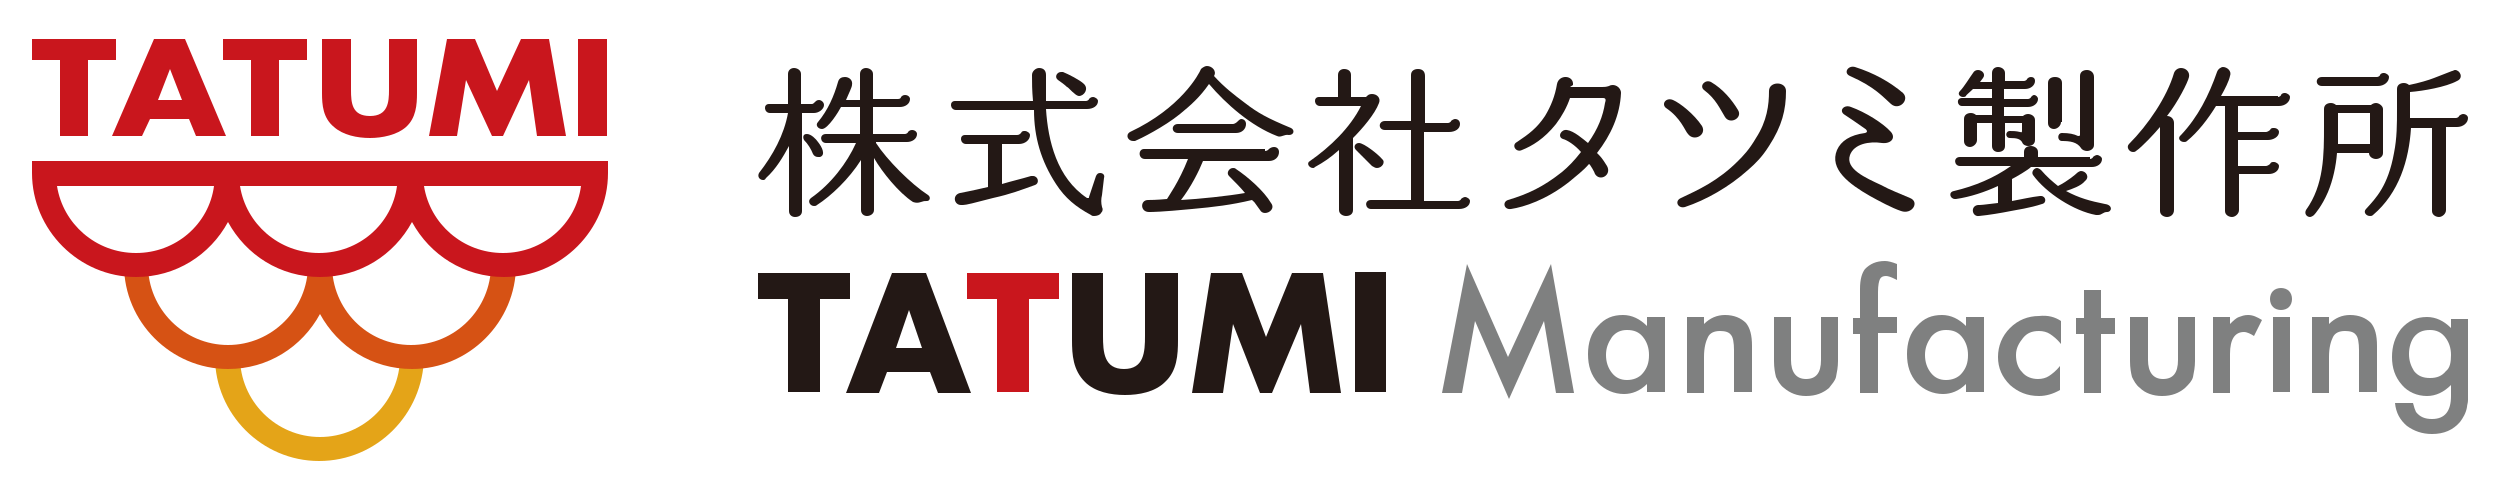
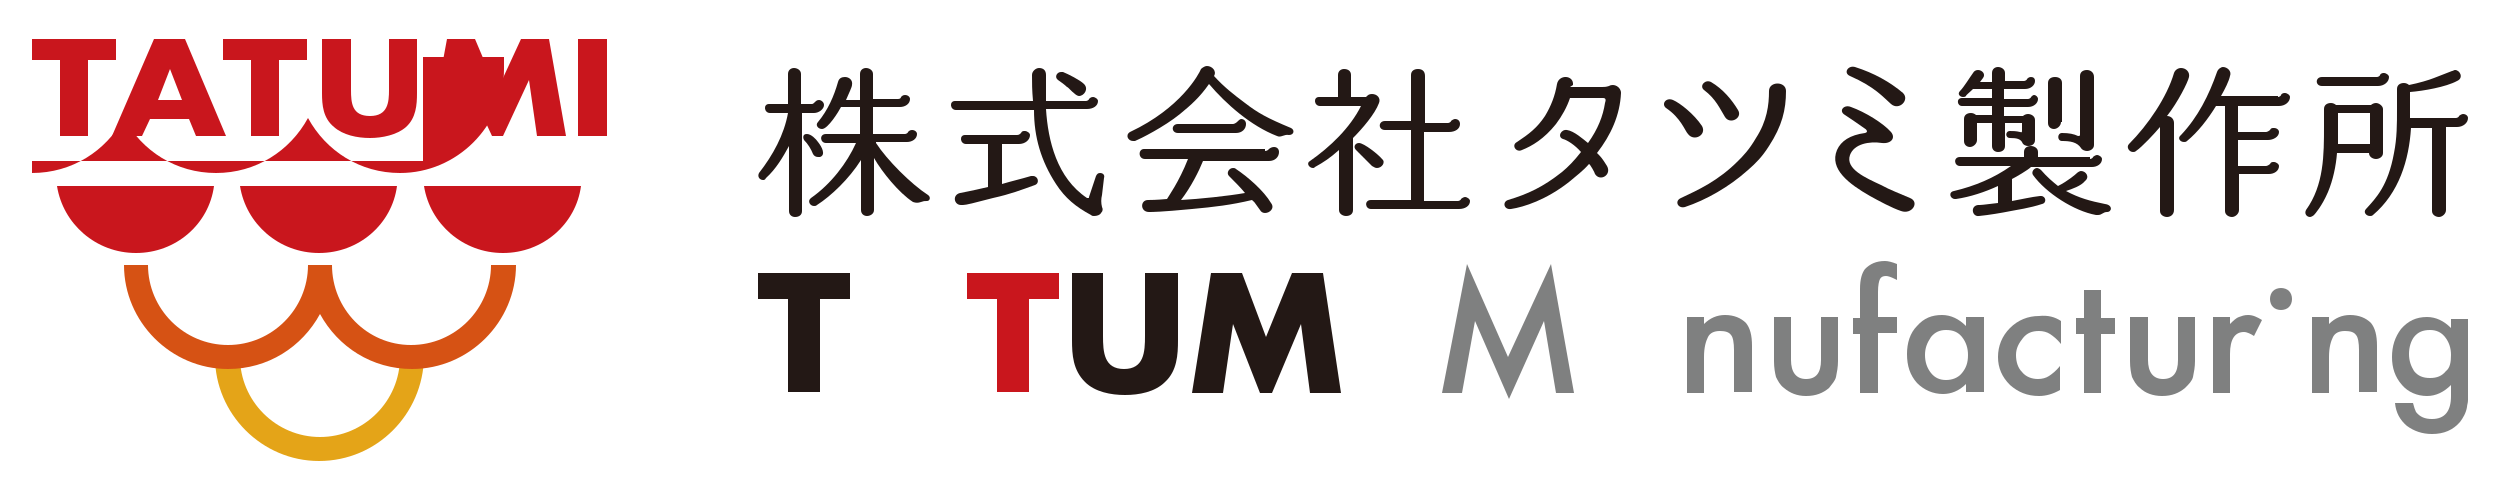
<svg xmlns="http://www.w3.org/2000/svg" version="1.1" id="レイヤー_1" x="0px" y="0px" width="250px" height="50px" viewBox="0 0 250 50" style="enable-background:new 0 0 250 50;" xml:space="preserve">
  <style type="text/css">
	.st0{fill:#C9161D;}
	.st1{fill:#E4A418;}
	.st2{fill:#D65214;}
	.st3{fill:#231815;}
	.st4{fill:#7F8080;}
</style>
  <g>
    <g>
      <g>
        <path class="st0" d="M8.8,13.6H6V6H3.2V3.9h8.4V6H8.8V13.6z" />
        <path class="st0" d="M15,11.9l-0.8,1.7h-3l4.2-9.7h3.1l4.1,9.7h-3l-0.7-1.7H15z M17,6.9L17,6.9L15.8,10h2.4L17,6.9z" />
        <path class="st0" d="M27.9,13.6h-2.8V6h-2.8V3.9h8.4V6h-2.8V13.6z" />
        <path class="st0" d="M41.7,3.9v5.4c0,1.2-0.1,2.5-1.1,3.4c-0.9,0.8-2.4,1.1-3.6,1.1c-1.3,0-2.7-0.3-3.6-1.1     c-1.1-0.9-1.2-2.2-1.2-3.4V3.9h2.9V9c0,1.3,0.1,2.6,1.9,2.6c1.8,0,1.9-1.4,1.9-2.6V3.9H41.7z" />
        <path class="st0" d="M44.7,3.9h2.8l2.2,5.2l2.4-5.2h2.8l1.7,9.7h-2.9L52.9,8h0l-2.6,5.6h-1.1L46.6,8h0l-0.9,5.6h-2.8L44.7,3.9z" />
        <path class="st0" d="M60.7,13.6h-2.9V3.9h2.9V13.6z" />
      </g>
      <path class="st1" d="M31.9,46.1c-5.7,0-10.4-4.7-10.4-10.4H24c0,4.4,3.6,8,8,8c4.4,0,8-3.6,8-8h2.4C42.3,41.4,37.7,46.1,31.9,46.1    z" />
      <path class="st2" d="M49.1,26.5c0,4.4-3.6,8-8,8c-4.4,0-7.9-3.6-7.9-8h-2.4c0,4.4-3.6,8-8,8c-4.4,0-8-3.6-8-8h-2.4    c0,5.7,4.7,10.4,10.4,10.4c4,0,7.4-2.2,9.2-5.5c1.8,3.3,5.2,5.5,9.2,5.5c5.7,0,10.4-4.7,10.4-10.4H49.1z" />
-       <path class="st0" d="M42.3,16.1h-2.4H24h-2.4H3.2v1.2c0,5.7,4.7,10.4,10.4,10.4c4,0,7.4-2.2,9.2-5.5c1.8,3.3,5.2,5.5,9.2,5.5    c4,0,7.4-2.2,9.2-5.5c1.8,3.3,5.2,5.5,9.2,5.5c5.7,0,10.4-4.7,10.4-10.4v-1.2H42.3z M13.6,25.3c-4,0-7.3-2.9-7.9-6.7h15.7    C20.9,22.4,17.6,25.3,13.6,25.3z M31.9,25.3c-4,0-7.3-2.9-7.9-6.7h15.7C39.2,22.4,35.9,25.3,31.9,25.3z M50.3,25.3    c-4,0-7.3-2.9-7.9-6.7h15.7C57.6,22.4,54.3,25.3,50.3,25.3z" />
+       <path class="st0" d="M42.3,16.1h-2.4H24h-2.4H3.2v1.2c4,0,7.4-2.2,9.2-5.5c1.8,3.3,5.2,5.5,9.2,5.5    c4,0,7.4-2.2,9.2-5.5c1.8,3.3,5.2,5.5,9.2,5.5c5.7,0,10.4-4.7,10.4-10.4v-1.2H42.3z M13.6,25.3c-4,0-7.3-2.9-7.9-6.7h15.7    C20.9,22.4,17.6,25.3,13.6,25.3z M31.9,25.3c-4,0-7.3-2.9-7.9-6.7h15.7C39.2,22.4,35.9,25.3,31.9,25.3z M50.3,25.3    c-4,0-7.3-2.9-7.9-6.7h15.7C57.6,22.4,54.3,25.3,50.3,25.3z" />
    </g>
    <g>
      <g>
        <path class="st3" d="M81.2,10.4c0.1,0,0.2-0.1,0.3-0.2c0.1-0.1,0.2-0.2,0.4-0.2c0.2,0,0.5,0.2,0.5,0.5c0,0.4-0.5,0.8-1,0.8h-1.2     v9.8c0,0.4-0.3,0.6-0.7,0.6c-0.3,0-0.6-0.2-0.6-0.6v-6.5c-0.6,1.1-1.3,2.3-2.3,3.2C76.5,18,76.4,18,76.3,18     c-0.3,0-0.6-0.3-0.4-0.7c1.4-1.8,2.5-3.8,2.9-6H77c-0.6,0-0.7-0.9-0.1-0.9h1.9V7.4c0-0.4,0.3-0.6,0.6-0.6c0.3,0,0.7,0.2,0.7,0.6     v3H81.2z M81.8,15.7c-0.2,0-0.4-0.1-0.5-0.3c-0.2-0.5-0.5-1-0.9-1.4c-0.1-0.2-0.1-0.4,0-0.5c0.1-0.1,0.2-0.1,0.3-0.1     c0.4,0,0.9,0.5,1.1,0.8c0.4,0.5,0.8,1.3,0.2,1.5C81.9,15.7,81.8,15.7,81.8,15.7z M87.6,14.3c1.1,1.7,3.5,4.1,5.2,5.2     c0.3,0.2,0.2,0.6-0.1,0.6c-0.3,0-0.3,0-0.6,0.1c-0.3,0.1-0.5,0.1-0.8,0c-1.4-0.9-3.1-3-3.9-4.4V21c0,0.4-0.4,0.6-0.7,0.6     c-0.3,0-0.6-0.2-0.6-0.6V16c-1.2,1.9-3,3.6-4.4,4.5c-0.1,0.1-0.2,0.1-0.3,0.1c-0.4,0-0.7-0.5-0.3-0.8c2-1.4,3.6-3.5,4.5-5.5h-3     c-0.6,0-0.7-0.9,0-0.9H86v-2.7h-1.9c-0.2,0.4-1.3,2.2-1.9,2.2c-0.4,0-0.7-0.4-0.4-0.7c1-1.2,1.6-2.6,2-4c0.1-0.4,0.4-0.5,0.7-0.5     c0.4,0,0.8,0.3,0.7,0.8c0,0.2-0.3,0.8-0.6,1.5H86V7.4c0-0.4,0.3-0.6,0.6-0.6c0.3,0,0.7,0.2,0.7,0.6v2.5h2.5     c0.2,0,0.3-0.1,0.3-0.2c0.1-0.1,0.2-0.2,0.4-0.2c0.3,0,0.5,0.2,0.5,0.4c0,0.5-0.5,0.8-1,0.8h-2.7v2.7h3.2c0.1,0,0.3-0.1,0.3-0.2     c0.1-0.1,0.2-0.2,0.4-0.2c0.3,0,0.5,0.2,0.5,0.4c0,0.5-0.5,0.8-1,0.8H87.6z" />
        <path class="st3" d="M110.2,19.5c-0.1,0.4-0.1,0.8,0,1.2c0.1,0.2,0.1,0.4-0.1,0.6c-0.1,0.2-0.4,0.3-0.7,0.3c-0.1,0-0.2,0-0.3-0.1     c-1.5-0.8-2.6-1.7-3.5-3.1c-1.5-2.3-2.2-4.7-2.2-7.4v0h-7.8c-0.6,0-0.7-0.9-0.1-0.9h7.8c-0.1-1.1-0.1-1.8-0.1-2.6     c0-0.4,0.4-0.7,0.7-0.7c0.4,0,0.7,0.2,0.7,0.7c0,1,0,1.8,0,2.6h4c0.1,0,0.3-0.1,0.3-0.2c0.1-0.1,0.2-0.2,0.4-0.2     c0.2,0,0.5,0.2,0.5,0.4c0,0.5-0.5,0.8-1.1,0.8h-4.1c0.2,3.2,1.1,6.9,4.1,8.9c0,0,0.1,0,0.1,0c0.1,0,0.1,0,0.1-0.1l0.7-2.1     c0.1-0.2,0.2-0.3,0.4-0.3c0.3,0,0.5,0.2,0.4,0.5L110.2,19.5z M100.2,18.4c1-0.3,1.9-0.5,2.9-0.8c0,0,0.1,0,0.2,0     c0.5,0,0.7,0.7,0.2,0.9c-1.4,0.5-2.4,0.9-4.2,1.3c-1.9,0.5-2.7,0.7-3,0.7c-0.1,0-0.1,0-0.2,0c-0.7,0-0.9-1-0.1-1.2     c0,0,1.1-0.2,2.8-0.6v-4.3h-2.2c-0.6,0-0.7-0.9-0.1-0.9h5.2c0.2,0,0.3-0.1,0.4-0.2c0.1-0.2,0.2-0.2,0.4-0.2     c0.2,0,0.5,0.2,0.5,0.4c0,0.5-0.5,0.9-1.1,0.9h-1.7V18.4z M107.9,9.6c-0.1,0-0.3-0.1-0.4-0.2c-0.4-0.3-0.7-0.7-0.8-0.7     c-0.2-0.2-0.6-0.5-0.9-0.7c-0.4-0.3-0.1-0.8,0.3-0.8c0.1,0,0.1,0,0.2,0c0.5,0.2,1.7,0.8,2.1,1.2C108.9,8.9,108.4,9.6,107.9,9.6z" />
        <path class="st3" d="M120.1,6.9c0,0,0.3-0.3,0.6-0.3c0.5,0,1,0.5,0.7,1c1,1.1,1.9,1.8,3.1,2.7c1.3,1,2.2,1.5,4.6,2.5     c0.4,0.2,0.3,0.7-0.2,0.7c-0.5-0.1-0.8,0.3-1.2,0.1c-2.6-1-5.1-3.2-6.8-5.2c-0.9,1.3-1.8,2.1-2.9,3c-1.6,1.3-4,2.5-4.5,2.7     c-0.1,0-0.1,0-0.2,0c-0.5,0-0.8-0.6-0.3-0.9C118.1,10.8,119.9,7.4,120.1,6.9z M126.5,15.1c0.2,0,0.3-0.1,0.4-0.2     c0.1-0.1,0.3-0.2,0.5-0.2c0.3,0,0.5,0.2,0.5,0.5c0,0.5-0.4,0.9-1,0.9h-6.6c-0.4,1-1.2,2.6-2.2,3.9c1.8-0.1,4.7-0.4,6.4-0.7     c-0.4-0.5-1-1.1-1.6-1.7c-0.3-0.3,0-0.8,0.4-0.8c0.1,0,0.2,0,0.3,0.1c1.2,0.8,2.8,2.2,3.5,3.4c0.4,0.5-0.1,1-0.6,1     c-0.2,0-0.4-0.1-0.5-0.3c-0.7-1-0.5-0.7-0.8-1c-2.1,0.5-3.8,0.7-6,0.9c-3.1,0.3-4,0.3-4.3,0.3c-0.9,0-0.9-1.2-0.1-1.2     c0.2,0,0.8,0,1.9-0.1c0.1-0.2,1.2-1.7,2.1-4h-4.3c-0.7,0-0.7-1-0.1-1H126.5z M117.8,13.3c-0.7,0-0.7-0.9,0-0.9h5.5     c0.1,0,0.3-0.1,0.4-0.2c0.1-0.1,0.3-0.3,0.4-0.3c0.3,0,0.5,0.2,0.5,0.5c0,0.5-0.4,0.9-1,0.9H117.8z" />
        <path class="st3" d="M136.6,9.7c0.2-0.2,0.3-0.3,0.6-0.3c0.5,0,0.9,0.4,0.7,0.9c-0.4,1.1-1.7,2.6-2.6,3.5v7.2     c0,0.4-0.3,0.6-0.7,0.6c-0.3,0-0.7-0.2-0.7-0.6v-6c-0.9,0.8-1.5,1.2-2.4,1.7c-0.1,0.1-0.1,0.1-0.2,0.1c-0.4,0-0.7-0.5-0.3-0.7     c2-1.4,4-3.3,5.1-5.5h-4.1c-0.6,0-0.7-0.9-0.1-0.9h1.9V7.5c0-0.4,0.3-0.6,0.6-0.6c0.4,0,0.7,0.2,0.7,0.6v2.2H136.6z M137.7,16.8     c-0.2,0-0.3-0.1-0.5-0.2c0,0-0.8-0.8-0.8-0.8c-0.2-0.2-0.6-0.6-0.8-0.8c-0.3-0.3-0.1-0.7,0.3-0.7c0.5,0,2,1.2,2.3,1.6     C138.6,16.2,138.2,16.8,137.7,16.8z M142.5,20.1h3.3c0.1,0,0.3-0.1,0.3-0.2c0.1-0.1,0.3-0.2,0.4-0.2c0.2,0,0.5,0.2,0.5,0.4     c0,0.5-0.5,0.8-1.1,0.8h-8.8c-0.6,0-0.7-0.9,0-0.9h4v-7h-2.6c-0.7,0-0.7-0.9,0-0.9h2.6V7.5c0-0.4,0.3-0.6,0.7-0.6     c0.4,0,0.7,0.2,0.7,0.7v4.7h2.3c0.1,0,0.3-0.1,0.3-0.2c0.1-0.1,0.3-0.2,0.4-0.2c0.3,0,0.5,0.2,0.5,0.5c0,0.5-0.5,0.8-1.1,0.8     h-2.5V20.1z" />
        <path class="st3" d="M157,8.7h3.2c0.2,0,0.4,0,0.7-0.1c0.5-0.3,1.2,0.1,1.2,0.7c-0.1,2.2-1,4.2-2.4,6c0.4,0.4,0.5,0.5,1,1.3     c0.5,0.9-0.7,1.6-1.2,0.8c0-0.1-0.5-1-0.6-1c-0.6,0.7-1.3,1.2-2,1.8c-2.3,1.8-4.5,2.5-5.8,2.7c-0.7,0.1-0.9-0.7-0.3-0.9     c2-0.6,3.5-1.3,5.4-2.8c0.6-0.5,1.2-1.1,1.9-2c-0.6-0.7-1.4-1.2-1.8-1.3c-0.6-0.2-0.2-1,0.4-0.9c0.7,0.1,1.6,0.9,2.1,1.3     c1-1.4,1.5-2.7,1.7-4c0.1-0.3,0.1-0.5-0.2-0.5h-3.3c-0.3,0.9-0.8,1.8-1.4,2.6c-1.2,1.5-2.4,2.2-3.4,2.6c-0.6,0.3-1.1-0.5-0.5-0.8     c1.2-0.8,2-1.4,2.8-2.6c0.6-1,1-2,1.2-3.2c0.2-1,1.7-0.9,1.6,0.1L157,8.7z" />
        <path class="st3" d="M168.8,13.4c-0.3-0.3-0.7-1.6-2.2-2.6c-0.5-0.4,0-1.1,0.7-0.8c0.7,0.3,2.1,1.4,2.9,2.6     C170.7,13.5,169.4,14.2,168.8,13.4z M176.9,14.6c-0.7,1.1-1.3,1.7-2.1,2.4c-1.9,1.7-4.2,3-6.3,3.7c-0.7,0.2-1.1-0.6-0.4-0.9     c1.7-0.8,3.7-1.7,5.7-3.7c0.5-0.5,1.1-1.1,1.8-2.3c1.1-1.7,1.3-3.3,1.3-4.7c0-1,1.7-1,1.7,0C178.6,11,178.2,12.6,176.9,14.6z      M172.5,11.7c-0.5-0.8-0.9-1.8-2.1-2.7c-0.5-0.4,0.1-1.1,0.7-0.8c1.2,0.7,2.1,1.8,2.7,2.8C174.3,11.8,173,12.5,172.5,11.7z" />
        <path class="st3" d="M190.1,21.1c-0.9-0.3-2.2-1-3.1-1.5c-2.1-1.2-4.1-2.7-3.3-4.6c0.4-0.9,1.3-1.5,2.8-1.7     c0.4-0.1,0.1-0.4-0.1-0.5c-0.7-0.5-1.3-0.9-1.9-1.3c-0.7-0.4-0.1-1.1,0.6-0.8c1.4,0.5,3.2,1.6,4,2.5c0.5,0.6,0,1.2-0.9,1.1     c-1.3-0.2-2.8,0.1-3.2,1.2c-0.5,1.4,1.6,2.3,3.1,3c0.9,0.5,2,0.9,2.9,1.3C192,20.2,191.2,21.5,190.1,21.1z M189.1,10.4     c-0.8-0.7-1.6-1.7-4.1-2.8c-0.7-0.3-0.2-1.1,0.5-0.9c1.9,0.6,3.5,1.5,4.8,2.6C191,10,189.9,11.1,189.1,10.4z" />
        <path class="st3" d="M209,15.9c0.1,0,0.3-0.1,0.3-0.2c0.1-0.1,0.3-0.2,0.4-0.2c0.2,0,0.5,0.2,0.5,0.4c0,0.5-0.5,0.8-1,0.8h-6.1     c-0.3,0.3-1.5,1-1.9,1.2v2.2c1.1-0.2,1.9-0.4,2.8-0.5c0,0,0.1,0,0.1,0c0.5,0,0.6,0.7,0.1,0.8c-1.2,0.4-2.6,0.6-3.1,0.7     c-1,0.2-2.2,0.4-3.2,0.5c-0.7,0.1-0.9-1-0.1-1.1c0.3,0,0.4,0,2-0.2v-1.7c-1.3,0.6-2.8,1.1-4.2,1.3c0,0-0.1,0-0.1,0     c-0.5,0-0.7-0.7-0.1-0.8c2.1-0.5,4-1.3,5.7-2.5H196c-0.6,0-0.7-0.9,0-0.9h6.4v-0.5c0-0.4,0.3-0.6,0.7-0.6c0.3,0,0.7,0.2,0.7,0.6     v0.5H209z M200.5,9.9h2.3c0.1,0,0.3-0.1,0.3-0.2c0.1-0.1,0.2-0.2,0.3-0.2c0.2,0,0.4,0.2,0.4,0.4c0,0.4-0.4,0.8-1,0.8h-2.4v0.9     h1.9c0.1-0.1,0.3-0.2,0.5-0.2c0.3,0,0.7,0.2,0.7,0.6V14c0,0.4-0.3,0.6-0.7,0.6c-0.2,0-0.5-0.1-0.6-0.4c-0.2-0.3-0.5-0.4-1.2-0.4     c-0.5,0-0.5-0.7,0-0.7c0.3,0,0.6,0,1,0.1c0.1,0,0.2,0.1,0.2-0.1v-0.8h-1.7v2.3c0,0.4-0.3,0.6-0.7,0.6c-0.3,0-0.6-0.2-0.6-0.6     v-2.3h-1.5V14c0,0.4-0.4,0.7-0.7,0.7c-0.3,0-0.6-0.2-0.6-0.6v-2.2c0-0.4,0.3-0.6,0.7-0.6c0.2,0,0.4,0.1,0.5,0.2h1.6v-0.9h-3     c-0.5,0-0.6-0.8,0-0.8h3V8.9h-1.9c-0.4,0.4-0.7,0.6-0.7,0.7c-0.1,0.1-0.2,0.1-0.3,0.1c-0.3,0-0.6-0.3-0.3-0.6     c0.4-0.4,1-1.4,1.3-1.8c0.1-0.2,0.3-0.3,0.5-0.3c0.4,0,0.8,0.4,0.5,0.8v0c-0.1,0.1-0.2,0.3-0.3,0.4h1.2V7.3     c0-0.4,0.3-0.6,0.6-0.6c0.3,0,0.7,0.2,0.7,0.6v0.8h1.9c0.1,0,0.3-0.1,0.3-0.2c0.1-0.1,0.2-0.2,0.4-0.2c0.2,0,0.4,0.1,0.4,0.4     c0,0.4-0.4,0.8-1,0.8h-2.1V9.9z M210.7,21.2c-0.4,0-0.5,0.3-0.9,0.3c-0.1,0-0.1,0-0.2,0c-2.2-0.4-5-2.2-6.3-4     c-0.2-0.3,0.1-0.7,0.4-0.7c0.1,0,0.3,0.1,0.4,0.2c0.6,0.7,1.2,1.2,1.7,1.6c1-0.5,1.8-1.2,1.9-1.3c0.1-0.1,0.3-0.2,0.4-0.2     c0.5,0,0.9,0.6,0.4,1c-0.4,0.5-1.3,0.8-1.9,1c1.3,0.7,2.4,1,3.9,1.3C211.3,20.5,211.2,21.2,210.7,21.2z M206.1,12.2     c0,0.4-0.4,0.7-0.7,0.7c-0.3,0-0.6-0.2-0.6-0.6v-4c0-0.4,0.3-0.6,0.7-0.6c0.4,0,0.7,0.2,0.7,0.6V12.2z M209.4,14.5     c0,0.4-0.4,0.6-0.7,0.6c-0.2,0-0.5-0.1-0.6-0.3c-0.4-0.6-1.1-0.7-1.9-0.7c-0.5,0-0.5-0.8,0-0.8c0.7,0,1.2,0.1,1.6,0.3     c0.1,0,0.2,0,0.2-0.1V7.6c0-0.4,0.3-0.6,0.7-0.6c0.3,0,0.7,0.2,0.7,0.7V14.5z" />
        <path class="st3" d="M212.9,14.4c1.9-1.9,3.8-4.7,4.5-7.1c0.1-0.3,0.4-0.5,0.7-0.5c0.5,0,0.9,0.4,0.8,0.9     c-0.1,0.5-1.1,2.5-2.2,3.9c0.4,0,0.7,0.3,0.7,0.7V21c0,0.5-0.4,0.7-0.7,0.7c-0.3,0-0.7-0.2-0.7-0.6v-8.4c-0.5,0.6-1.8,2-2.4,2.4     c-0.1,0.1-0.2,0.1-0.3,0.1C212.9,15.2,212.6,14.7,212.9,14.4L212.9,14.4z M227.8,9.7c0.1,0,0.3-0.1,0.3-0.2     c0.1-0.2,0.3-0.2,0.4-0.2c0.2,0,0.5,0.2,0.5,0.4c0,0.5-0.5,0.9-1.1,0.9h-4.1v2.6h2.8c0.1,0,0.3-0.1,0.4-0.2     c0.1-0.2,0.2-0.2,0.4-0.2c0.3,0,0.5,0.2,0.5,0.4c0,0.5-0.6,0.8-1.1,0.8h-3v2.6h2.8c0.1,0,0.3-0.1,0.4-0.2     c0.1-0.2,0.2-0.2,0.4-0.2c0.2,0,0.5,0.2,0.5,0.4c0,0.5-0.5,0.8-1,0.8h-3V21c0,0.4-0.4,0.7-0.7,0.7c-0.3,0-0.7-0.2-0.7-0.6V10.6     h-0.9c-0.8,1.3-1.8,2.6-2.9,3.5c-0.1,0.1-0.2,0.1-0.3,0.1c-0.4,0-0.7-0.4-0.3-0.7c1.7-1.8,2.8-4,3.6-6.3c0.1-0.3,0.4-0.5,0.6-0.5     c0.4,0,0.9,0.4,0.7,0.9c-0.1,0.5-0.5,1.3-0.9,2H227.8z" />
        <path class="st3" d="M238.3,15.3c0,0.4-0.4,0.6-0.7,0.6c-0.3,0-0.7-0.2-0.7-0.6h-3.2c-0.1,1.3-0.4,2.7-0.9,3.9     c-0.6,1.4-1.3,2.2-1.4,2.3c-0.1,0.1-0.3,0.2-0.4,0.2c-0.3,0-0.6-0.3-0.4-0.7c1.8-2.5,1.8-5.5,1.8-8.4v-1.7c0-0.4,0.3-0.6,0.7-0.6     c0.2,0,0.4,0.1,0.5,0.2h3.5c0.1-0.1,0.3-0.2,0.5-0.2c0.3,0,0.7,0.3,0.7,0.6V15.3z M237.7,7.7c0.1,0,0.3-0.1,0.3-0.2     c0.1-0.2,0.3-0.2,0.4-0.2c0.2,0,0.5,0.2,0.5,0.4c0,0.5-0.5,0.9-1.1,0.9h-5.6c-0.7,0-0.7-0.9,0-0.9H237.7z M236.9,11.3h-3.1v1.2     c0,0.8,0,1.1,0,1.9h3.2V11.3z M245.6,11.8c0.1,0,0.3-0.1,0.3-0.2c0.1-0.1,0.3-0.2,0.4-0.2c0.3,0,0.5,0.2,0.5,0.4     c0,0.5-0.5,0.9-1.1,0.9h-1.1V21c0,0.4-0.4,0.7-0.7,0.7c-0.3,0-0.7-0.2-0.7-0.6v-8.3h-2.1c-0.2,3.2-1.2,6.5-3.8,8.7     c-0.1,0.1-0.2,0.1-0.3,0.1c-0.4,0-0.7-0.4-0.4-0.7c1-1.1,2.2-2.3,2.8-5.6c0.3-1.5,0.3-2.9,0.3-4.4v-2c0-0.4,0.3-0.6,0.7-0.6     c0.2,0,0.4,0.1,0.5,0.2c1-0.2,2-0.5,2.5-0.7c1.3-0.5,1.8-0.7,1.8-0.7c0.1,0,0.2-0.1,0.3-0.1c0.5,0,0.9,0.8,0.2,1.1     c-1.1,0.6-3.4,1-4.7,1.1v2.6H245.6z" />
      </g>
      <g>
        <path class="st3" d="M81.9,39.2h-3.1v-9.3h-3v-2.6H85v2.6h-3V39.2z" />
-         <path class="st3" d="M88.7,37.2l-0.8,2.1h-3.3l4.6-12h3.4l4.5,12h-3.3L93,37.2H88.7z M90.9,31L90.9,31l-1.3,3.8h2.6L90.9,31z" />
        <path class="st0" d="M102.8,39.2h-3.1v-9.3h-3v-2.6h9.2v2.6h-3V39.2z" />
        <path class="st3" d="M117.8,27.3V34c0,1.5-0.1,3.1-1.3,4.2c-1,1-2.6,1.3-4,1.3c-1.4,0-3-0.3-4-1.3c-1.2-1.2-1.3-2.7-1.3-4.2v-6.7     h3.1v6.3c0,1.6,0.1,3.3,2.1,3.3c2,0,2.1-1.7,2.1-3.3v-6.3H117.8z" />
        <path class="st3" d="M121.1,27.3h3.1l2.4,6.4l2.6-6.4h3.1l1.8,12h-3.1l-0.9-6.9h0l-2.9,6.9h-1.2l-2.7-6.9h0l-1,6.9h-3.1     L121.1,27.3z" />
-         <path class="st3" d="M138.6,39.2h-3.1v-12h3.1V39.2z" />
        <path class="st4" d="M144.2,39.3l2.5-12.9l4.1,9.3l4.3-9.3l2.3,12.9h-1.8l-1.2-7.2l-3.5,7.8l-3.4-7.8l-1.3,7.2H144.2z" />
-         <path class="st4" d="M164.7,31.7h1.8v7.5h-1.8v-0.8c-0.7,0.7-1.5,1-2.3,1c-1,0-1.9-0.4-2.6-1.1c-0.7-0.8-1-1.7-1-2.9     c0-1.1,0.3-2.1,1-2.8c0.7-0.8,1.5-1.1,2.5-1.1c0.9,0,1.7,0.4,2.4,1.1V31.7z M160.6,35.5c0,0.7,0.2,1.3,0.6,1.8     c0.4,0.5,0.9,0.7,1.5,0.7c0.6,0,1.2-0.2,1.6-0.7c0.4-0.5,0.6-1,0.6-1.8c0-0.7-0.2-1.3-0.6-1.8c-0.4-0.5-0.9-0.7-1.6-0.7     c-0.6,0-1.1,0.2-1.5,0.7C160.8,34.3,160.6,34.8,160.6,35.5z" />
        <path class="st4" d="M168.7,31.7h1.7v0.7c0.6-0.6,1.3-0.9,2.1-0.9c0.9,0,1.6,0.3,2.1,0.8c0.4,0.5,0.6,1.2,0.6,2.3v4.6h-1.8v-4.2     c0-0.7-0.1-1.3-0.3-1.5c-0.2-0.3-0.6-0.4-1.1-0.4c-0.6,0-1,0.2-1.2,0.6c-0.2,0.4-0.4,1-0.4,2v3.6h-1.7V31.7z" />
        <path class="st4" d="M179.1,31.7v4.3c0,1.2,0.5,1.9,1.5,1.9c1,0,1.5-0.6,1.5-1.9v-4.3h1.7v4.4c0,0.6-0.1,1.1-0.2,1.6     c-0.1,0.4-0.4,0.7-0.7,1.1c-0.6,0.5-1.3,0.8-2.3,0.8c-0.9,0-1.6-0.3-2.2-0.8c-0.4-0.3-0.6-0.7-0.8-1.1c-0.1-0.4-0.2-0.9-0.2-1.6     v-4.4H179.1z" />
        <path class="st4" d="M187.8,33.4v5.9h-1.8v-5.9h-0.7v-1.6h0.7v-2.9c0-1,0.2-1.6,0.5-2c0.5-0.5,1.1-0.8,2-0.8     c0.3,0,0.7,0.1,1.2,0.3V28l-0.2-0.1c-0.4-0.2-0.7-0.3-0.9-0.3c-0.3,0-0.5,0.1-0.6,0.3c-0.1,0.2-0.2,0.6-0.2,1.3v2.5h1.9v1.6     H187.8z" />
        <path class="st4" d="M196.6,31.7h1.8v7.5h-1.8v-0.8c-0.7,0.7-1.5,1-2.3,1c-1,0-1.9-0.4-2.6-1.1c-0.7-0.8-1-1.7-1-2.9     c0-1.1,0.3-2.1,1-2.8c0.7-0.8,1.5-1.1,2.5-1.1c0.9,0,1.7,0.4,2.4,1.1V31.7z M192.5,35.5c0,0.7,0.2,1.3,0.6,1.8     c0.4,0.5,0.9,0.7,1.5,0.7c0.6,0,1.2-0.2,1.6-0.7c0.4-0.5,0.6-1,0.6-1.8c0-0.7-0.2-1.3-0.6-1.8c-0.4-0.5-0.9-0.7-1.6-0.7     c-0.6,0-1.1,0.2-1.5,0.7C192.7,34.3,192.5,34.8,192.5,35.5z" />
        <path class="st4" d="M206.1,32.1v2.3c-0.4-0.5-0.8-0.8-1.1-1c-0.3-0.2-0.7-0.3-1.1-0.3c-0.7,0-1.2,0.2-1.6,0.7     c-0.4,0.5-0.7,1-0.7,1.7c0,0.7,0.2,1.3,0.6,1.7c0.4,0.5,1,0.7,1.6,0.7c0.4,0,0.8-0.1,1.1-0.3c0.3-0.2,0.7-0.5,1.1-1V39     c-0.7,0.4-1.4,0.6-2.1,0.6c-1.2,0-2.1-0.4-2.9-1.1c-0.8-0.8-1.2-1.7-1.2-2.8c0-1.1,0.4-2.1,1.2-2.9c0.8-0.8,1.8-1.2,2.9-1.2     C204.8,31.5,205.5,31.7,206.1,32.1z" />
        <path class="st4" d="M210.1,33.4v5.9h-1.7v-5.9h-0.8v-1.6h0.8V29h1.7v2.8h1.4v1.6H210.1z" />
        <path class="st4" d="M214.8,31.7v4.3c0,1.2,0.5,1.9,1.5,1.9c1,0,1.5-0.6,1.5-1.9v-4.3h1.7v4.4c0,0.6-0.1,1.1-0.2,1.6     c-0.1,0.4-0.4,0.7-0.8,1.1c-0.6,0.5-1.3,0.8-2.3,0.8c-0.9,0-1.7-0.3-2.2-0.8c-0.4-0.3-0.6-0.7-0.8-1.1c-0.1-0.4-0.2-0.9-0.2-1.6     v-4.4H214.8z" />
        <path class="st4" d="M221.3,31.7h1.7v0.7c0.3-0.3,0.6-0.6,0.9-0.7c0.3-0.1,0.5-0.2,0.9-0.2c0.5,0,0.9,0.2,1.4,0.5l-0.8,1.6     c-0.3-0.2-0.7-0.4-1-0.4c-0.9,0-1.4,0.7-1.4,2.2v3.9h-1.7V31.7z" />
-         <path class="st4" d="M229,31.7v7.5h-1.7v-7.5H229z" />
        <path class="st4" d="M231.2,31.7h1.7v0.7c0.6-0.6,1.3-0.9,2.1-0.9c0.9,0,1.6,0.3,2.1,0.8c0.4,0.5,0.6,1.2,0.6,2.3v4.6h-1.8v-4.2     c0-0.7-0.1-1.3-0.3-1.5c-0.2-0.3-0.6-0.4-1.1-0.4c-0.6,0-1,0.2-1.2,0.6c-0.2,0.4-0.4,1-0.4,2v3.6h-1.7V31.7z" />
        <path class="st4" d="M246.8,39.1c0,0.4,0,0.7,0,0.9c0,0.3-0.1,0.5-0.1,0.7c-0.1,0.6-0.4,1.1-0.7,1.5c-0.7,0.8-1.6,1.2-2.8,1.2     c-1,0-1.8-0.3-2.5-0.8c-0.7-0.6-1.1-1.3-1.2-2.3h1.8c0.1,0.4,0.2,0.7,0.3,0.9c0.4,0.5,0.9,0.7,1.6,0.7c1.3,0,1.9-0.8,1.9-2.3     v-1.1c-0.7,0.7-1.5,1.1-2.4,1.1c-1,0-1.9-0.4-2.5-1.1c-0.7-0.8-1-1.7-1-2.8c0-1.1,0.3-2,0.9-2.8c0.7-0.8,1.5-1.2,2.6-1.2     c0.9,0,1.7,0.4,2.4,1.1v-0.9h1.7V39.1z M245.1,35.5c0-0.7-0.2-1.3-0.6-1.8c-0.4-0.5-0.9-0.7-1.5-0.7c-0.7,0-1.2,0.2-1.6,0.7     c-0.3,0.4-0.5,1-0.5,1.7c0,0.7,0.2,1.2,0.5,1.7c0.4,0.5,0.9,0.7,1.6,0.7c0.7,0,1.2-0.2,1.6-0.7C245,36.8,245.1,36.2,245.1,35.5z" />
        <path class="st4" d="M227,29.9c0-0.3,0.1-0.6,0.3-0.8c0.2-0.2,0.5-0.3,0.8-0.3c0.3,0,0.6,0.1,0.8,0.3c0.2,0.2,0.3,0.5,0.3,0.8     c0,0.3-0.1,0.6-0.3,0.8c-0.2,0.2-0.5,0.3-0.8,0.3c-0.3,0-0.6-0.1-0.8-0.3C227.1,30.5,227,30.2,227,29.9z" />
      </g>
    </g>
  </g>
</svg>